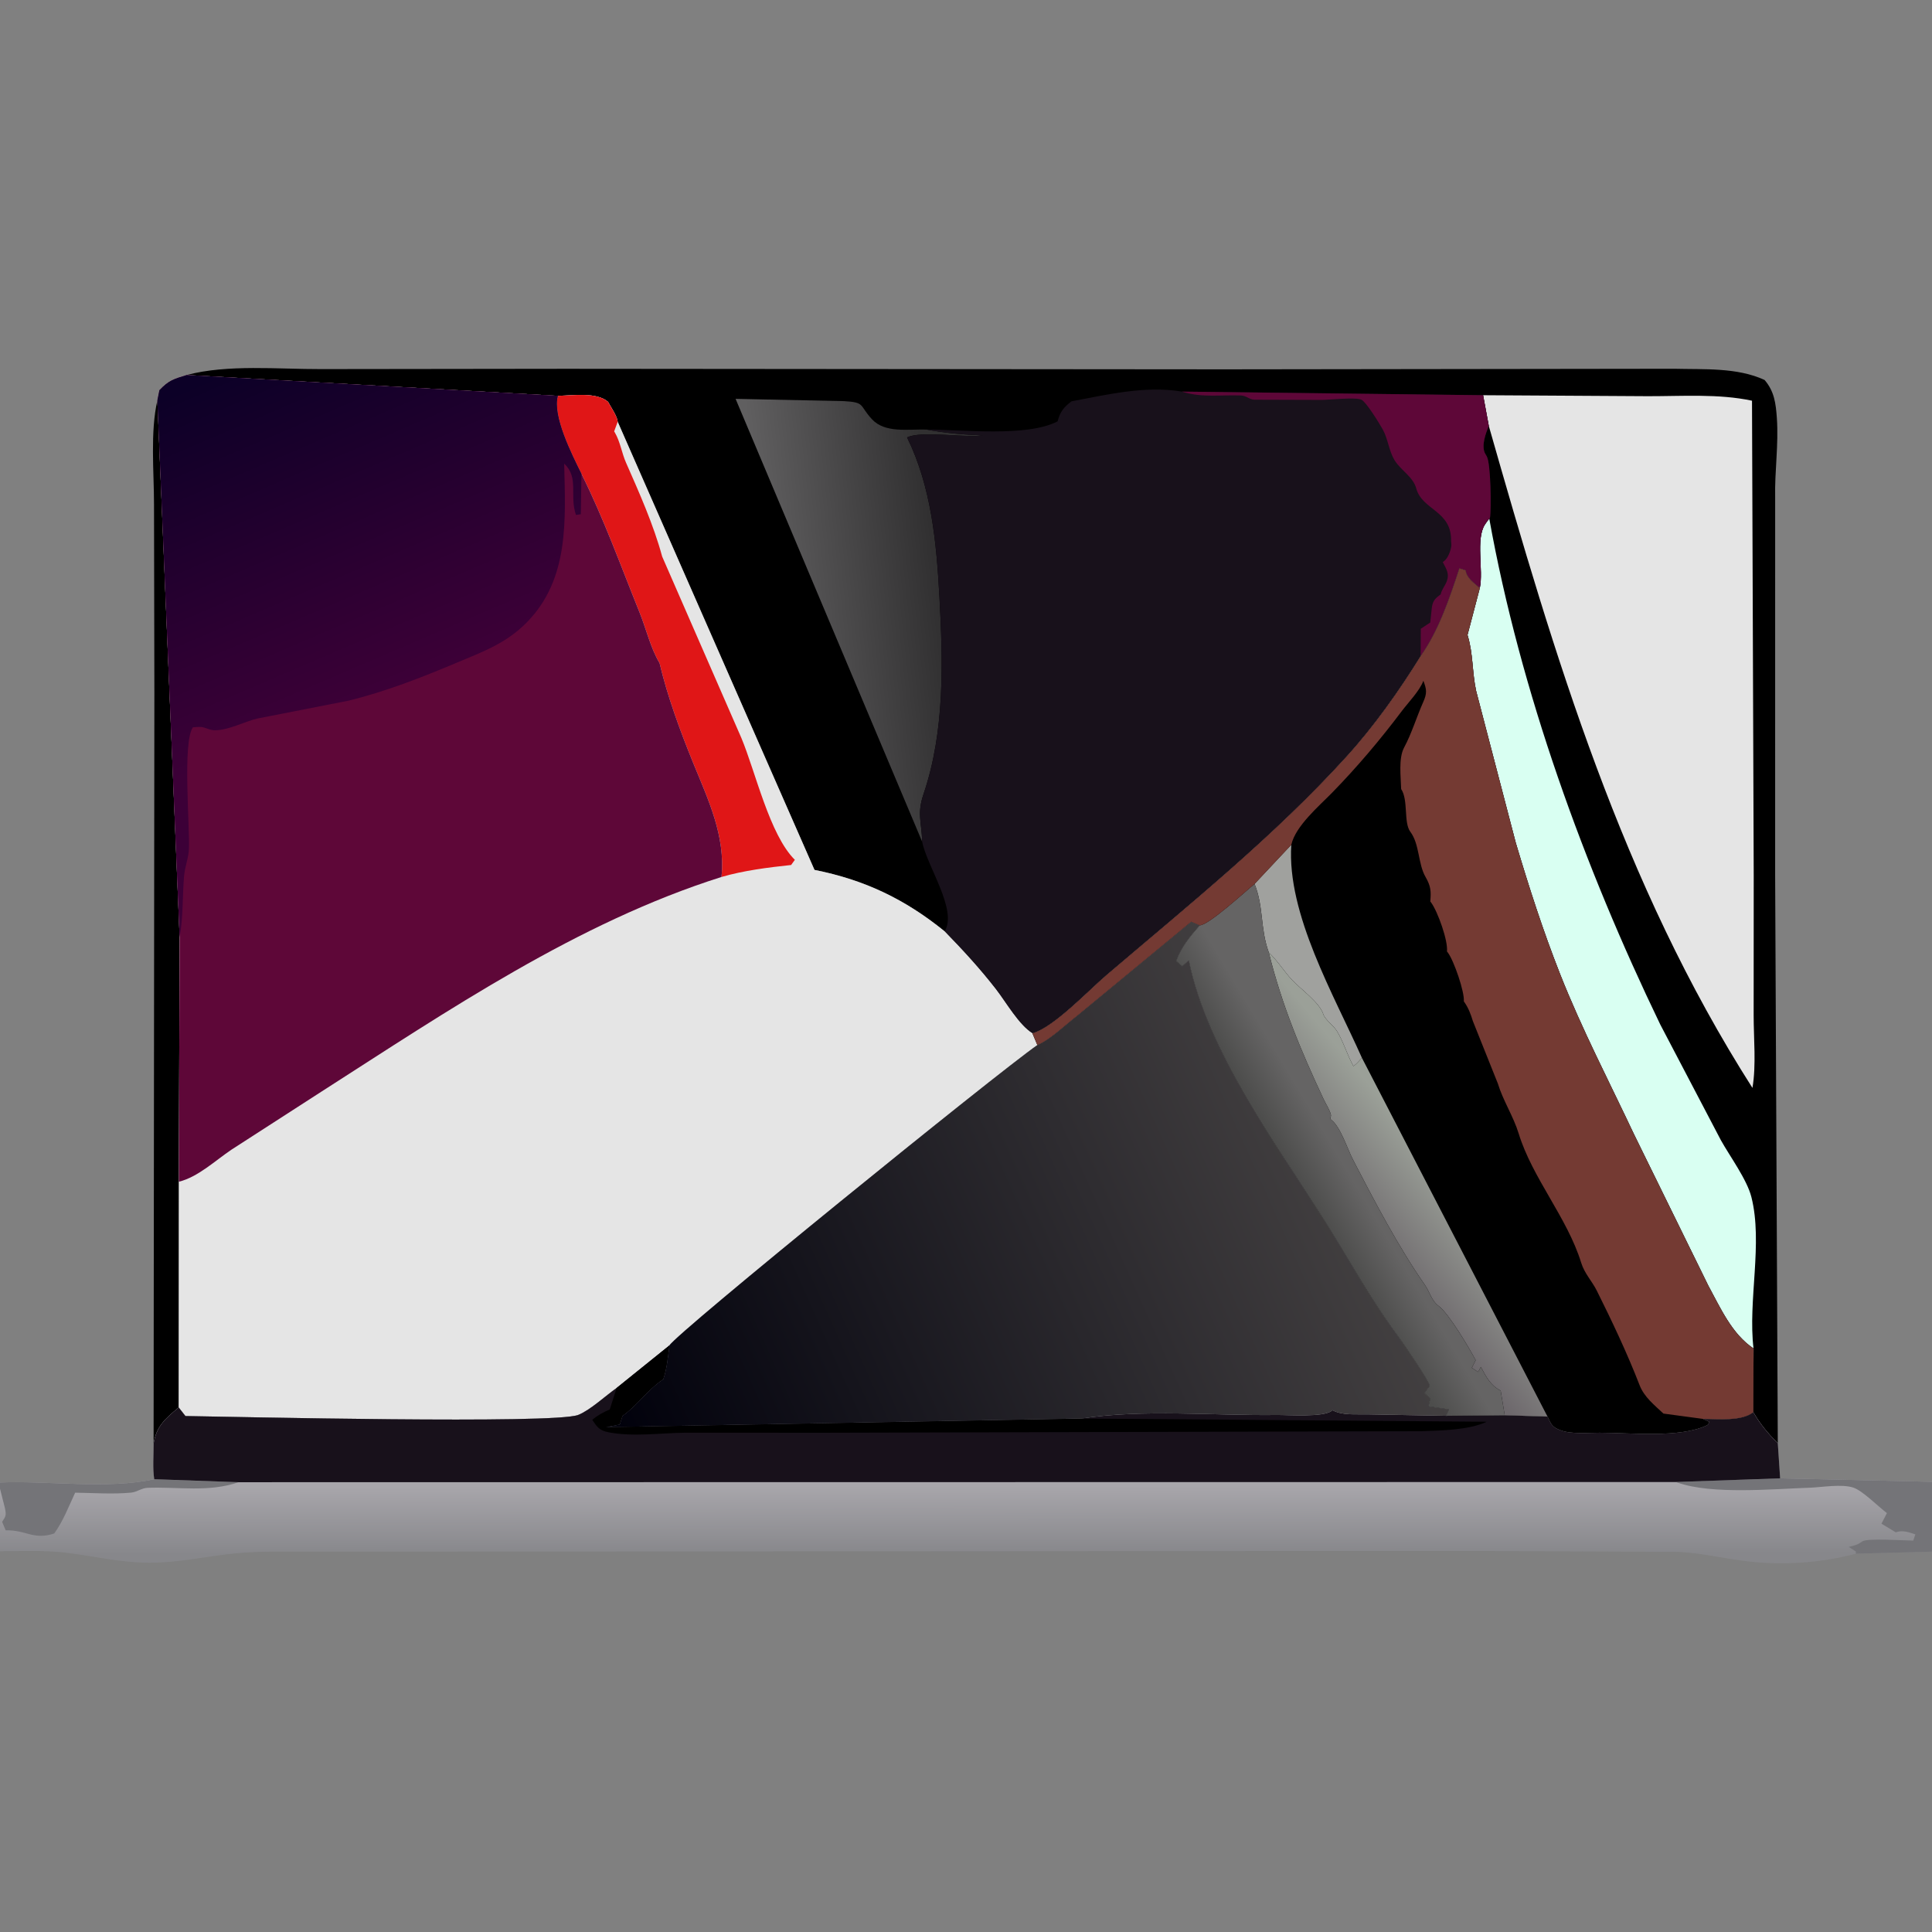
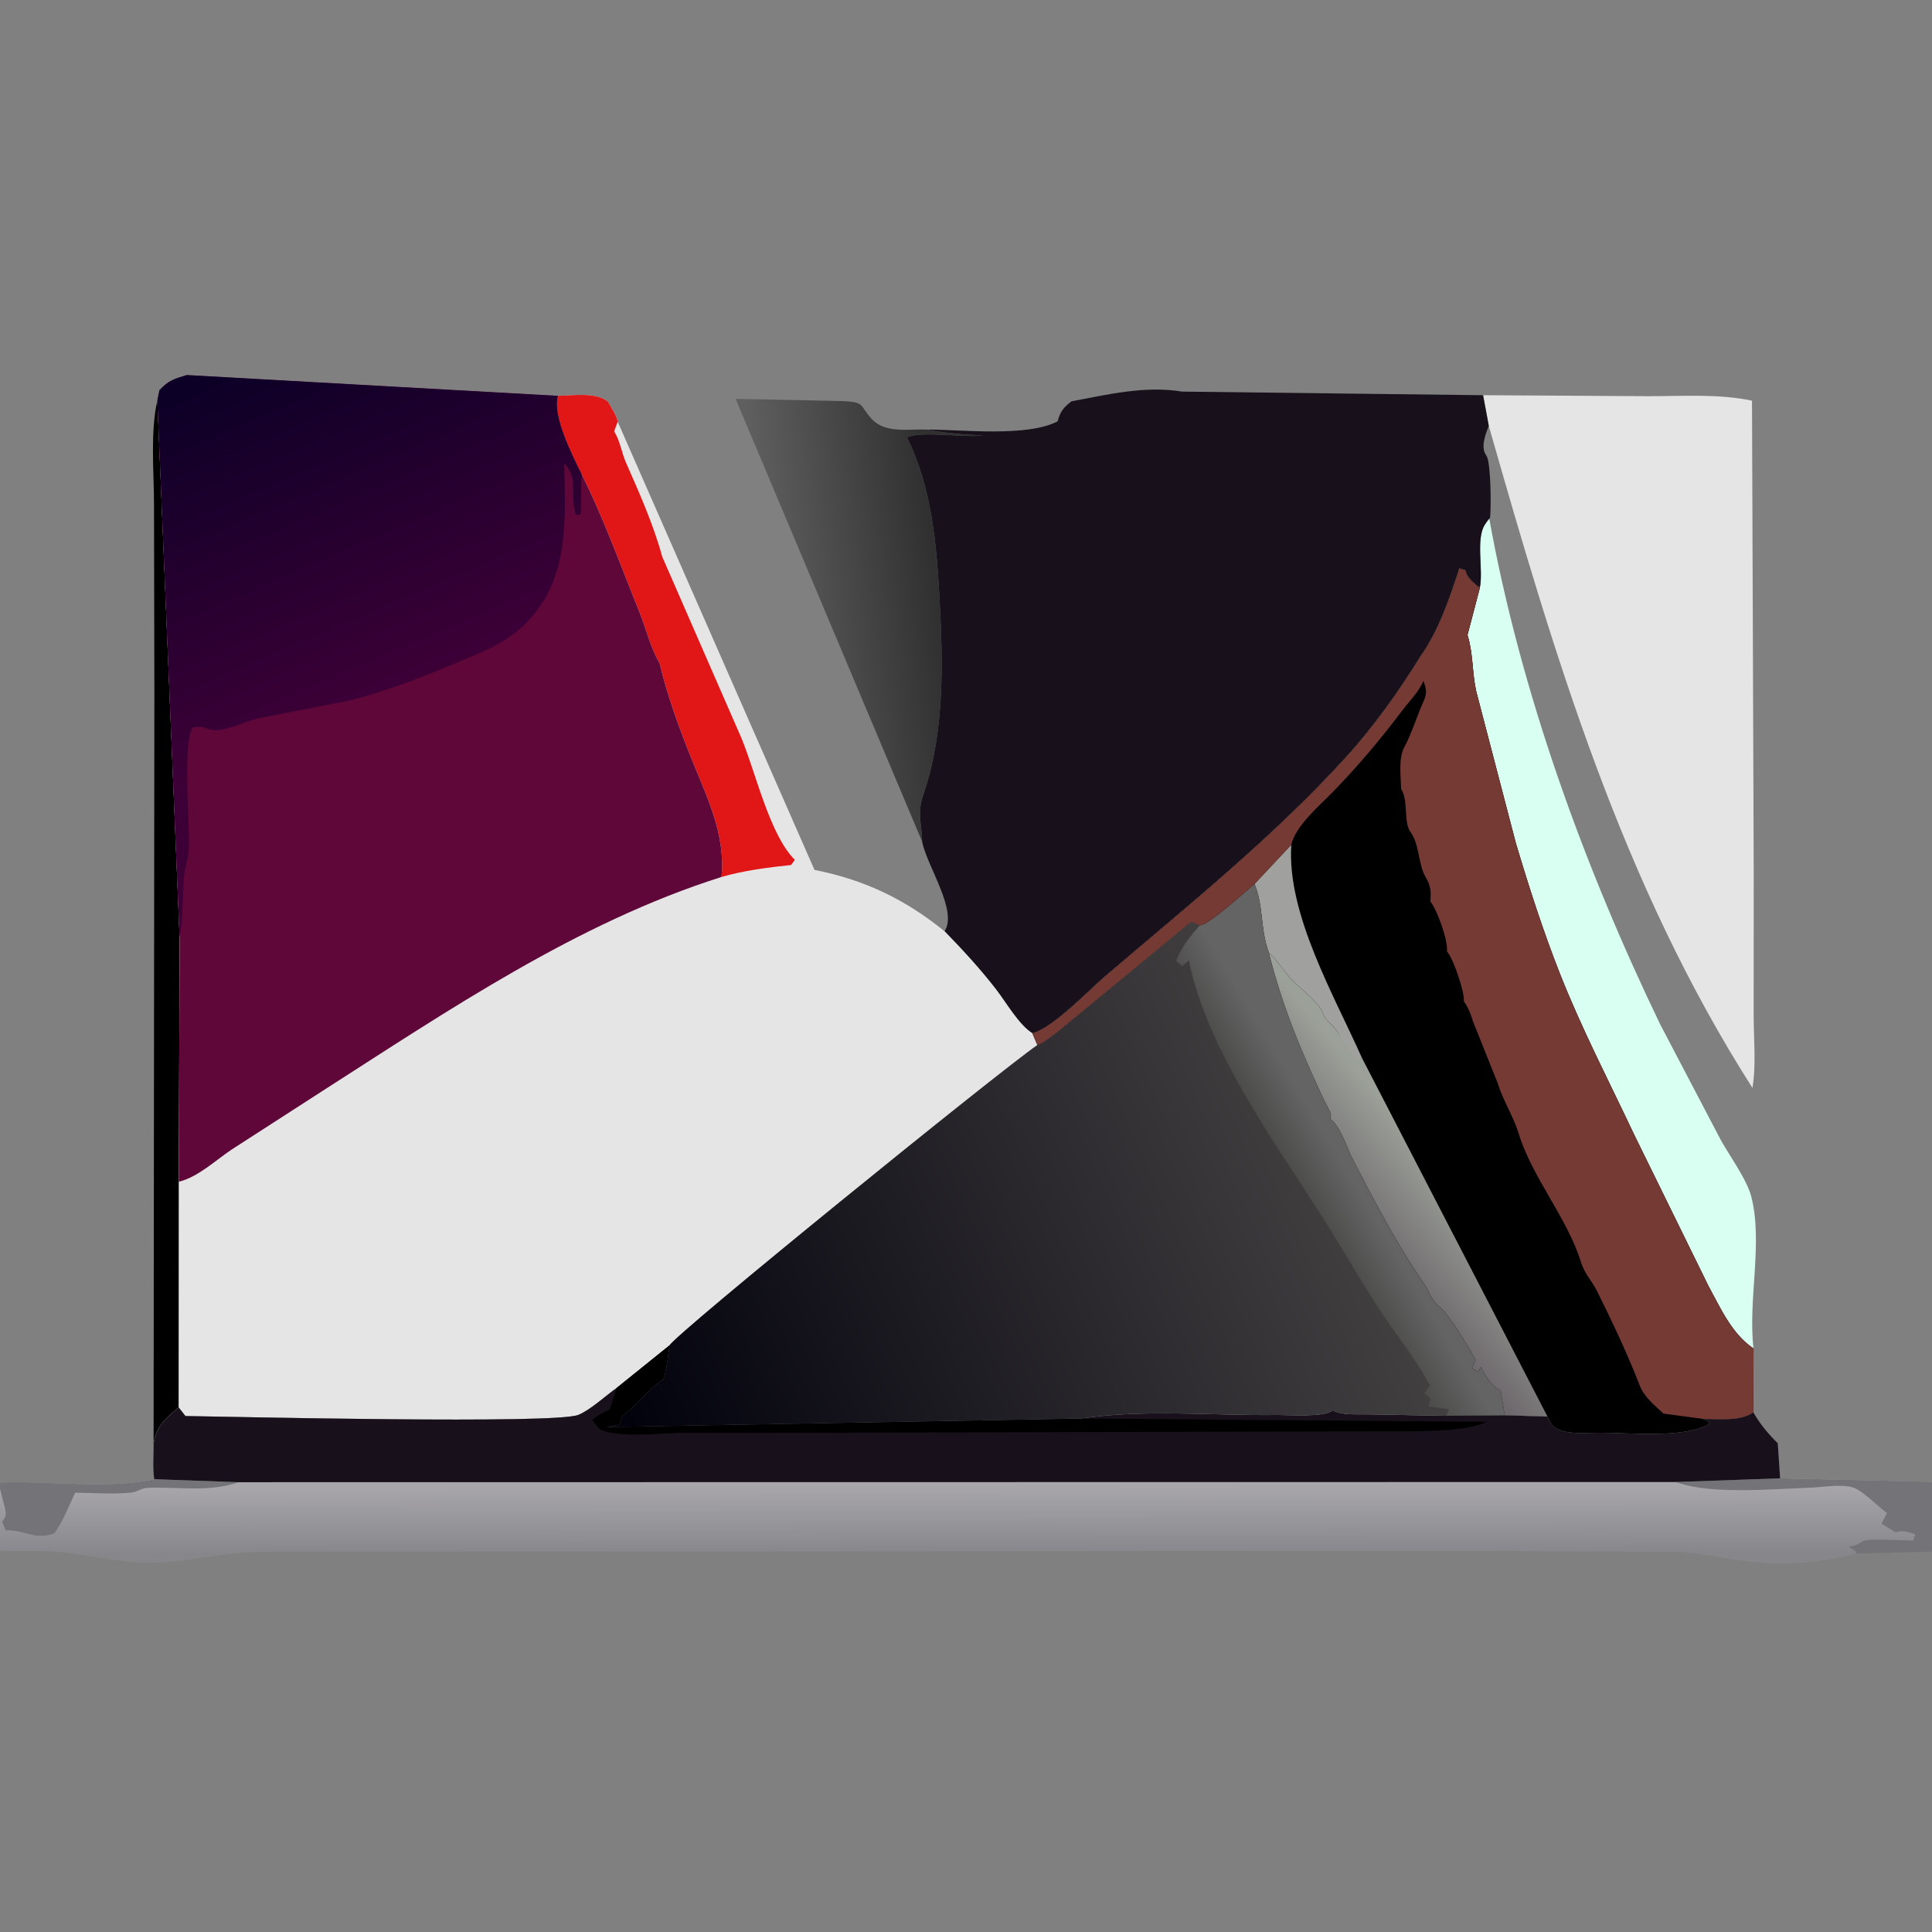
<svg xmlns="http://www.w3.org/2000/svg" width="116" height="116">
  <rect width="100%" height="100%" fill="#808080" stroke="none" />
  <path d="M9.45 24.026L10.786 56.271L10.739 70.953L10.73 84.506C9.929 85.178 9.391 85.622 9.222 86.689L9.269 41.587L9.247 30.272C9.245 28.284 9.014 25.96 9.45 24.026Z" />
-   <path d="M11.208 22.517C13.646 21.863 16.724 22.17 19.258 22.161L33.986 22.143L73.5 22.176L100.516 22.141C102.305 22.188 104.293 22.052 105.945 22.812C106.536 23.492 106.624 24.233 106.685 25.096C106.798 26.697 106.549 28.283 106.583 29.875L106.582 52.556L106.741 86.654C106.147 86.066 105.689 85.516 105.271 84.791L105.285 80.967C103.98 80.097 103.297 78.53 102.568 77.193L98.108 68.108C96.6 64.907 94.969 61.778 93.668 58.483C92.649 55.901 91.797 53.255 91.006 50.596L88.628 41.484C88.388 40.387 88.453 39.27 88.129 38.187L88.11 38.125L88.849 35.31C88.522 35.023 88.049 34.707 87.999 34.251L87.625 34.127C87.049 35.893 86.383 37.872 85.298 39.397C84.01 41.478 82.517 43.589 80.87 45.404C76.509 50.211 71.371 54.343 66.442 58.542C65.351 59.472 63.268 61.691 61.99 62.041C61.176 61.543 60.399 60.171 59.797 59.394C58.841 58.161 57.803 57.035 56.714 55.916C54.333 53.984 51.91 52.828 48.903 52.23L37.088 25.323C37.051 24.973 36.678 24.449 36.507 24.125C35.806 23.525 34.387 23.748 33.499 23.767L11.208 22.517Z" />
  <defs>
    <linearGradient id="gradient_0" gradientUnits="userSpaceOnUse" x1="56.275" y1="35.544" x2="46.065" y2="36.649">
      <stop offset="0" stop-color="#313031" />
      <stop offset="1" stop-color="#605F60" />
    </linearGradient>
  </defs>
  <path fill="url(#gradient_0)" d="M55.37 50.542L44.166 23.948L50.661 24.084C51.977 24.157 51.561 24.322 52.361 25.179C53.145 26.019 54.531 25.76 55.624 25.791C56.765 26.008 57.859 26.097 59.016 26.145C57.886 26.29 55.279 25.851 54.462 26.264C55.923 29.238 56.225 32.576 56.405 35.833C56.619 39.721 56.737 43.894 55.45 47.676C55.049 48.853 55.334 49.347 55.37 50.542Z" />
  <path fill="#D9FFF2" d="M88.849 35.31C89.078 34.231 88.591 32.366 89.155 31.498L89.188 31.448C89.26 31.34 89.332 31.238 89.418 31.14C91.287 41.513 95.115 52.04 99.68 61.504L103.327 68.464C103.867 69.432 104.891 70.823 105.156 71.871C105.858 74.643 104.939 78.096 105.285 80.967C103.98 80.097 103.297 78.53 102.568 77.193L98.108 68.108C96.6 64.907 94.969 61.778 93.668 58.483C92.649 55.901 91.797 53.255 91.006 50.596L88.628 41.484C88.388 40.387 88.453 39.27 88.129 38.187L88.11 38.125L88.849 35.31Z" />
  <path fill="#E5E5E5" d="M89.047 23.729L98.945 23.788C100.991 23.792 103.19 23.63 105.193 24.059L105.296 52.54L105.292 60.95C105.29 62.331 105.453 63.967 105.219 65.32C97.377 53.029 93.347 39.436 89.388 25.566L89.047 23.729Z" />
  <path fill="#18111B" d="M55.624 25.791C57.72 25.788 61.666 26.258 63.5 25.298C63.656 24.712 63.857 24.464 64.334 24.096C66.483 23.692 68.77 23.142 70.966 23.512L89.047 23.729L89.388 25.566C89.211 26.019 88.943 26.713 89.148 27.191L89.27 27.408C89.512 27.835 89.545 30.572 89.46 31.1L89.418 31.14C89.332 31.238 89.26 31.34 89.188 31.448L89.155 31.498C88.591 32.366 89.078 34.231 88.849 35.31C88.522 35.023 88.049 34.707 87.999 34.251L87.625 34.127C87.049 35.893 86.383 37.872 85.298 39.397C84.01 41.478 82.517 43.589 80.87 45.404C76.509 50.211 71.371 54.343 66.442 58.542C65.351 59.472 63.268 61.691 61.99 62.041C61.176 61.543 60.399 60.171 59.797 59.394C58.841 58.161 57.803 57.035 56.714 55.916C57.519 54.669 55.642 51.983 55.37 50.542C55.334 49.347 55.049 48.853 55.45 47.676C56.737 43.894 56.619 39.721 56.405 35.833C56.225 32.576 55.923 29.238 54.462 26.264C55.279 25.851 57.886 26.29 59.016 26.145C57.859 26.097 56.765 26.008 55.624 25.791Z" />
-   <path fill="#5E0738" d="M70.966 23.512L89.047 23.729L89.388 25.566C89.211 26.019 88.943 26.713 89.148 27.191L89.27 27.408C89.512 27.835 89.545 30.572 89.46 31.1L89.418 31.14C89.332 31.238 89.26 31.34 89.188 31.448L89.155 31.498C88.591 32.366 89.078 34.231 88.849 35.31C88.522 35.023 88.049 34.707 87.999 34.251L87.625 34.127C87.049 35.893 86.383 37.872 85.298 39.397L85.306 37.751L85.875 37.377L85.966 36.512C86.021 36.12 86.114 35.978 86.423 35.746L86.5 35.689C86.569 35.367 86.773 35.173 86.875 34.877C87.033 34.421 86.826 34.148 86.627 33.75C86.692 33.703 86.748 33.655 86.803 33.596C86.977 33.408 87.156 32.932 87.142 32.679L87.125 32.5C87.178 30.65 85.386 30.642 85.033 29.323C84.845 28.622 84.097 28.237 83.727 27.625C83.389 27.065 83.341 26.363 83.026 25.792C82.838 25.45 82.032 24.136 81.744 24C81.395 23.835 79.811 24.01 79.354 24.011L75.307 23.998C75.016 23.987 74.823 23.757 74.516 23.745C73.333 23.698 72.19 23.887 71.035 23.534L70.966 23.512Z" />
  <path fill="#E5E5E5" d="M9.45 24.026L9.57 23.427C10.146 22.821 10.434 22.759 11.208 22.517L33.499 23.767C34.387 23.748 35.806 23.525 36.507 24.125C36.678 24.449 37.051 24.973 37.088 25.323L48.903 52.23C51.91 52.828 54.333 53.984 56.714 55.916C57.803 57.035 58.841 58.161 59.797 59.394C60.399 60.171 61.176 61.543 61.99 62.041L62.287 62.746C59.763 64.512 40.645 80.015 40.193 80.783L37.022 83.338C36.364 83.799 35.436 84.668 34.721 84.953C33.305 85.517 13.991 85.062 11.133 85.021L10.73 84.506L10.739 70.953L10.786 56.271L9.45 24.026Z" />
  <path fill="#E01617" d="M33.499 23.767C34.387 23.748 35.806 23.525 36.507 24.125C36.678 24.449 37.051 24.973 37.088 25.323L36.875 25.9L36.916 25.969C37.239 26.517 37.328 27.191 37.586 27.777C38.376 29.569 39.247 31.522 39.757 33.415L44.512 44.306C45.367 46.351 46.209 50.13 47.724 51.625L47.5 51.936C46.134 52.08 44.637 52.269 43.319 52.655C43.567 50.192 42.528 48.035 41.622 45.812C40.845 43.903 40.073 41.815 39.601 39.81C39.058 38.909 38.8 37.761 38.405 36.783C37.283 34.005 36.248 31.124 34.91 28.446C34.33 27.276 33.155 24.955 33.499 23.767Z" />
  <path fill="#5E0738" d="M9.45 24.026L9.57 23.427C10.146 22.821 10.434 22.759 11.208 22.517L33.499 23.767C33.155 24.955 34.33 27.276 34.91 28.446C36.248 31.124 37.283 34.005 38.405 36.783C38.8 37.761 39.058 38.909 39.601 39.81C40.073 41.815 40.845 43.903 41.622 45.812C42.528 48.035 43.567 50.192 43.319 52.655C34.671 55.389 26.897 60.677 19.312 65.535L13.903 69.024C12.925 69.679 11.896 70.668 10.739 70.953L10.786 56.271L9.45 24.026Z" />
  <defs>
    <linearGradient id="gradient_1" gradientUnits="userSpaceOnUse" x1="16.182" y1="21.166" x2="24.634" y2="40.84">
      <stop offset="0" stop-color="#0C0027" />
      <stop offset="1" stop-color="#3C0037" />
    </linearGradient>
  </defs>
  <path fill="url(#gradient_1)" d="M9.45 24.026L9.57 23.427C10.146 22.821 10.434 22.759 11.208 22.517L33.499 23.767C33.155 24.955 34.33 27.276 34.91 28.446L34.873 30.875L34.582 30.918C34.175 29.735 34.781 28.682 33.874 27.837C33.948 31.182 34.202 34.758 31.626 37.373C30.396 38.622 29.009 39.124 27.424 39.79C25.294 40.684 23.151 41.527 20.911 42.073L15.451 43.142C14.654 43.333 13.746 43.836 12.917 43.847C12.683 43.85 12.477 43.758 12.26 43.686C12.055 43.617 11.794 43.653 11.581 43.67C10.947 44.58 11.407 49.626 11.342 50.999C11.316 51.535 11.096 52.058 11.051 52.607C10.953 53.791 11.001 55.114 10.786 56.271L9.45 24.026Z" />
  <defs>
    <linearGradient id="gradient_2" gradientUnits="userSpaceOnUse" x1="57.376" y1="93.3" x2="57.372" y2="89.202">
      <stop offset="0" stop-color="#87878B" />
      <stop offset="1" stop-color="#A8A6AB" />
    </linearGradient>
  </defs>
  <path fill="url(#gradient_2)" d="M85.298 39.397C86.383 37.872 87.049 35.893 87.625 34.127L87.999 34.251C88.049 34.707 88.522 35.023 88.849 35.31L88.11 38.125L88.129 38.187C88.453 39.27 88.388 40.387 88.628 41.484L91.006 50.596C91.797 53.255 92.649 55.901 93.668 58.483C94.969 61.778 96.6 64.907 98.108 68.108L102.568 77.193C103.297 78.53 103.98 80.097 105.285 80.967L105.271 84.791C105.689 85.516 106.147 86.066 106.741 86.654L106.882 88.761L116 88.969L116 93.162L111.433 93.286C109.351 93.83 107.164 93.996 105.017 93.756C103.521 93.588 102.113 93.22 100.592 93.174L87.68 93.121L19.041 93.166C17.399 93.174 15.711 93.111 14.079 93.272C12.331 93.445 10.766 93.83 8.977 93.827C7.155 93.824 5.632 93.42 3.864 93.217C2.615 93.073 1.259 93.14 0 93.137L-0 89.383L0 89.01C2.916 88.891 6.438 89.434 9.26 88.813C9.158 88.15 9.228 87.366 9.222 86.689C9.391 85.622 9.929 85.178 10.73 84.506L11.133 85.021C13.991 85.062 33.305 85.517 34.721 84.953C35.436 84.668 36.364 83.799 37.022 83.338L40.193 80.783C40.645 80.015 59.763 64.512 62.287 62.746L61.99 62.041C63.268 61.691 65.351 59.472 66.442 58.542C71.371 54.343 76.509 50.211 80.87 45.404C82.517 43.589 84.01 41.478 85.298 39.397Z" />
  <path fill="#747478" d="M9.26 88.813L14.322 88.994C12.54 89.613 10.706 89.262 8.865 89.33C8.499 89.343 8.23 89.585 7.875 89.619C6.795 89.724 5.599 89.638 4.512 89.623C4.133 90.437 3.786 91.345 3.257 92.071C2.009 92.488 1.579 91.852 0.341 91.884L0.128 91.375C0.362 91.023 0.381 90.976 0.296 90.546L-0 89.383L0 89.01C2.916 88.891 6.438 89.434 9.26 88.813Z" />
  <path fill="#747478" d="M106.882 88.761L116 88.969L116 93.162L111.433 93.286L111.426 93.153L111 92.875C111.324 92.812 111.543 92.751 111.811 92.55C112.091 92.34 114.373 92.5 114.875 92.5L115 92.125C114.624 92.007 114.286 91.871 113.894 91.981L113.824 92.004L112.965 91.484L113.293 90.849C112.778 90.459 111.823 89.499 111.281 89.32C110.572 89.086 109.404 89.299 108.647 89.325C106.409 89.401 102.803 89.745 100.721 89.019L100.617 88.982L106.882 88.761Z" />
  <path fill="#18111B" d="M37.022 83.338L40.193 80.783C40.101 81.458 40.045 82.16 39.825 82.807C38.858 83.462 38.251 84.4 37.373 85.013L37.21 85.527L36.374 85.688L64.929 85.172C68.644 84.595 72.855 85.007 76.634 84.958C77.362 84.949 79.437 85.105 79.948 84.715L80 84.671C80.606 84.996 81.41 84.904 82.083 84.92L86.826 85.007L90.345 84.972L92.914 85.052C93.144 85.535 93.183 85.684 93.704 85.878C94.357 86.121 95.34 86.023 96.044 86.023C97.898 86.025 100.859 86.357 102.487 85.579C102.587 85.531 102.585 85.463 102.627 85.365L102.248 85.193C103.153 85.186 104.533 85.357 105.271 84.791C105.689 85.516 106.147 86.066 106.741 86.654L106.882 88.761L100.617 88.982L14.322 88.994L9.26 88.813C9.158 88.15 9.228 87.366 9.222 86.689C9.391 85.622 9.929 85.178 10.73 84.506L11.133 85.021C13.991 85.062 33.305 85.517 34.721 84.953C35.436 84.668 36.364 83.799 37.022 83.338Z" />
  <path d="M37.022 83.338L40.193 80.783C40.101 81.458 40.045 82.16 39.825 82.807C38.858 83.462 38.251 84.4 37.373 85.013L37.21 85.527L36.374 85.688L64.929 85.172L89.266 85.363C88.201 85.866 86.557 85.886 85.375 85.932L49.451 86.025L41.133 86.022C39.642 86.039 38.019 86.28 36.553 85.999C35.994 85.892 35.859 85.695 35.56 85.25C35.893 84.967 36.211 84.797 36.611 84.625L37.022 83.338Z" />
  <defs>
    <linearGradient id="gradient_3" gradientUnits="userSpaceOnUse" x1="37.994" y1="89.392" x2="80.628" y2="70.283">
      <stop offset="0" stop-color="#00000B" />
      <stop offset="1" stop-color="#434041" />
    </linearGradient>
  </defs>
  <path fill="url(#gradient_3)" d="M62.287 62.746C63.077 62.404 63.975 61.524 64.672 60.987L71.52 55.341L72.038 55.558C71.437 56.245 70.939 56.839 70.618 57.701L70.984 58.013L71.377 57.662C72.48 63.105 76.633 68.698 79.565 73.349C81.019 75.655 82.349 78.111 83.989 80.294C84.219 80.6 85.879 83.031 85.832 83.2C85.806 83.293 85.538 83.571 85.542 83.642C85.545 83.705 85.85 83.919 85.877 84C85.88 84.007 85.76 84.29 85.799 84.447L87 84.622L86.97 84.682L86.826 85.007L82.083 84.92C81.41 84.904 80.606 84.996 80 84.671L79.948 84.715C79.437 85.105 77.362 84.949 76.634 84.958C72.855 85.007 68.644 84.595 64.929 85.172L36.374 85.688L37.21 85.527L37.373 85.013C38.251 84.4 38.858 83.462 39.825 82.807C40.045 82.16 40.101 81.458 40.193 80.783C40.645 80.015 59.763 64.512 62.287 62.746Z" />
  <path d="M85.298 39.397C86.383 37.872 87.049 35.893 87.625 34.127L87.999 34.251C88.049 34.707 88.522 35.023 88.849 35.31L88.11 38.125L88.129 38.187C88.453 39.27 88.388 40.387 88.628 41.484L91.006 50.596C91.797 53.255 92.649 55.901 93.668 58.483C94.969 61.778 96.6 64.907 98.108 68.108L102.568 77.193C103.297 78.53 103.98 80.097 105.285 80.967L105.271 84.791C104.533 85.357 103.153 85.186 102.248 85.193L102.627 85.365C102.585 85.463 102.587 85.531 102.487 85.579C100.859 86.357 97.898 86.025 96.044 86.023C95.34 86.023 94.357 86.121 93.704 85.878C93.183 85.684 93.144 85.535 92.914 85.052L90.345 84.972L86.826 85.007L86.97 84.682L87 84.622L85.799 84.447C85.76 84.29 85.88 84.007 85.877 84C85.85 83.919 85.545 83.705 85.542 83.642C85.538 83.571 85.806 83.293 85.832 83.2C85.879 83.031 84.219 80.6 83.989 80.294C82.349 78.111 81.019 75.655 79.565 73.349C76.633 68.698 72.48 63.105 71.377 57.662L70.984 58.013L70.618 57.701C70.939 56.839 71.437 56.245 72.038 55.558L71.52 55.341L64.672 60.987C63.975 61.524 63.077 62.404 62.287 62.746L61.99 62.041C63.268 61.691 65.351 59.472 66.442 58.542C71.371 54.343 76.509 50.211 80.87 45.404C82.517 43.589 84.01 41.478 85.298 39.397Z" />
  <path fill="#A0A19E" d="M77.532 50.721C77.254 54.877 80.099 59.748 81.771 63.515C81.61 63.694 81.459 63.874 81.262 64.014C80.882 63.334 80.665 62.544 80.263 61.894C80.069 61.58 79.558 61.221 79.456 60.899C79.232 60.191 78.108 59.402 77.575 58.835C77.109 58.339 76.731 57.713 76.179 57.182C75.655 55.737 75.884 54.467 75.327 53.071L77.532 50.721Z" />
  <defs>
    <linearGradient id="gradient_4" gradientUnits="userSpaceOnUse" x1="83.876" y1="76.785" x2="88.653" y2="72.779">
      <stop offset="0" stop-color="#6D686C" />
      <stop offset="1" stop-color="#9BA098" />
    </linearGradient>
  </defs>
-   <path fill="url(#gradient_4)" d="M76.179 57.182C76.731 57.713 77.109 58.339 77.575 58.835C78.108 59.402 79.232 60.191 79.456 60.899C79.558 61.221 80.069 61.58 80.263 61.894C80.665 62.544 80.882 63.334 81.262 64.014C81.459 63.874 81.61 63.694 81.771 63.515L92.914 85.052L90.345 84.972L90.103 83.498C89.481 83.173 89.233 82.672 88.913 82.073L88.75 82.375L88.369 82.126L88.601 81.67C88.244 80.984 86.983 78.85 86.377 78.413C85.956 78.109 85.847 77.575 85.556 77.156C83.939 74.829 82.537 72.142 81.232 69.625C80.904 68.993 80.485 67.654 79.938 67.243C79.805 67.144 79.936 67.07 79.91 66.938C79.858 66.671 79.593 66.257 79.472 66C78.102 63.084 76.955 60.315 76.179 57.182Z" />
+   <path fill="url(#gradient_4)" d="M76.179 57.182C76.731 57.713 77.109 58.339 77.575 58.835C78.108 59.402 79.232 60.191 79.456 60.899C79.558 61.221 80.069 61.58 80.263 61.894C81.459 63.874 81.61 63.694 81.771 63.515L92.914 85.052L90.345 84.972L90.103 83.498C89.481 83.173 89.233 82.672 88.913 82.073L88.75 82.375L88.369 82.126L88.601 81.67C88.244 80.984 86.983 78.85 86.377 78.413C85.956 78.109 85.847 77.575 85.556 77.156C83.939 74.829 82.537 72.142 81.232 69.625C80.904 68.993 80.485 67.654 79.938 67.243C79.805 67.144 79.936 67.07 79.91 66.938C79.858 66.671 79.593 66.257 79.472 66C78.102 63.084 76.955 60.315 76.179 57.182Z" />
  <defs>
    <linearGradient id="gradient_5" gradientUnits="userSpaceOnUse" x1="78.491" y1="71.751" x2="80.912" y2="70.307">
      <stop offset="0" stop-color="#4D4D4C" />
      <stop offset="1" stop-color="#656464" />
    </linearGradient>
  </defs>
  <path fill="url(#gradient_5)" d="M72.038 55.558C72.587 55.539 74.786 53.511 75.327 53.071C75.884 54.467 75.655 55.737 76.179 57.182C76.955 60.315 78.102 63.084 79.472 66C79.593 66.257 79.858 66.671 79.91 66.938C79.936 67.07 79.805 67.144 79.938 67.243C80.485 67.654 80.904 68.993 81.232 69.625C82.537 72.142 83.939 74.829 85.556 77.156C85.847 77.575 85.956 78.109 86.377 78.413C86.983 78.85 88.244 80.984 88.601 81.67L88.369 82.126L88.75 82.375L88.913 82.073C89.233 82.672 89.481 83.173 90.103 83.498L90.345 84.972L86.826 85.007L86.97 84.682L87 84.622L85.799 84.447C85.76 84.29 85.88 84.007 85.877 84C85.85 83.919 85.545 83.705 85.542 83.642C85.538 83.571 85.806 83.293 85.832 83.2C85.879 83.031 84.219 80.6 83.989 80.294C82.349 78.111 81.019 75.655 79.565 73.349C76.633 68.698 72.48 63.105 71.377 57.662L70.984 58.013L70.618 57.701C70.939 56.839 71.437 56.245 72.038 55.558Z" />
  <path fill="#743A33" d="M85.298 39.397C86.383 37.872 87.049 35.893 87.625 34.127L87.999 34.251C88.049 34.707 88.522 35.023 88.849 35.31L88.11 38.125L88.129 38.187C88.453 39.27 88.388 40.387 88.628 41.484L91.006 50.596C91.797 53.255 92.649 55.901 93.668 58.483C94.969 61.778 96.6 64.907 98.108 68.108L102.568 77.193C103.297 78.53 103.98 80.097 105.285 80.967L105.271 84.791C104.533 85.357 103.153 85.186 102.248 85.193L99.875 84.873C99.337 84.368 98.717 83.878 98.446 83.175C97.72 81.294 96.775 79.298 95.877 77.5C95.581 76.906 95.14 76.477 94.933 75.807C94.103 73.116 91.997 70.72 91.183 68.057C90.868 67.028 90.241 66.076 89.933 65.057L88.433 61.307C88.314 60.912 88.169 60.525 87.933 60.185L87.89 60.125C87.944 59.562 87.297 57.681 86.928 57.19L86.877 57.125C86.953 56.5 86.328 54.734 85.923 54.185L85.877 54.125C85.931 53.517 85.909 53.205 85.593 52.657C85.132 51.86 85.241 50.69 84.678 49.94C84.264 49.389 84.57 48.039 84.127 47.375C84.11 46.643 83.957 45.528 84.306 44.88C84.753 44.053 85.061 43.029 85.452 42.153C85.689 41.622 85.661 41.394 85.461 40.875C85.245 41.471 84.563 42.168 84.17 42.689C82.87 44.416 81.499 46.039 79.991 47.586C79.204 48.393 77.782 49.595 77.532 50.721L75.327 53.071C74.786 53.511 72.587 55.539 72.038 55.558L71.52 55.341L64.672 60.987C63.975 61.524 63.077 62.404 62.287 62.746L61.99 62.041C63.268 61.691 65.351 59.472 66.442 58.542C71.371 54.343 76.509 50.211 80.87 45.404C82.517 43.589 84.01 41.478 85.298 39.397Z" />
</svg>